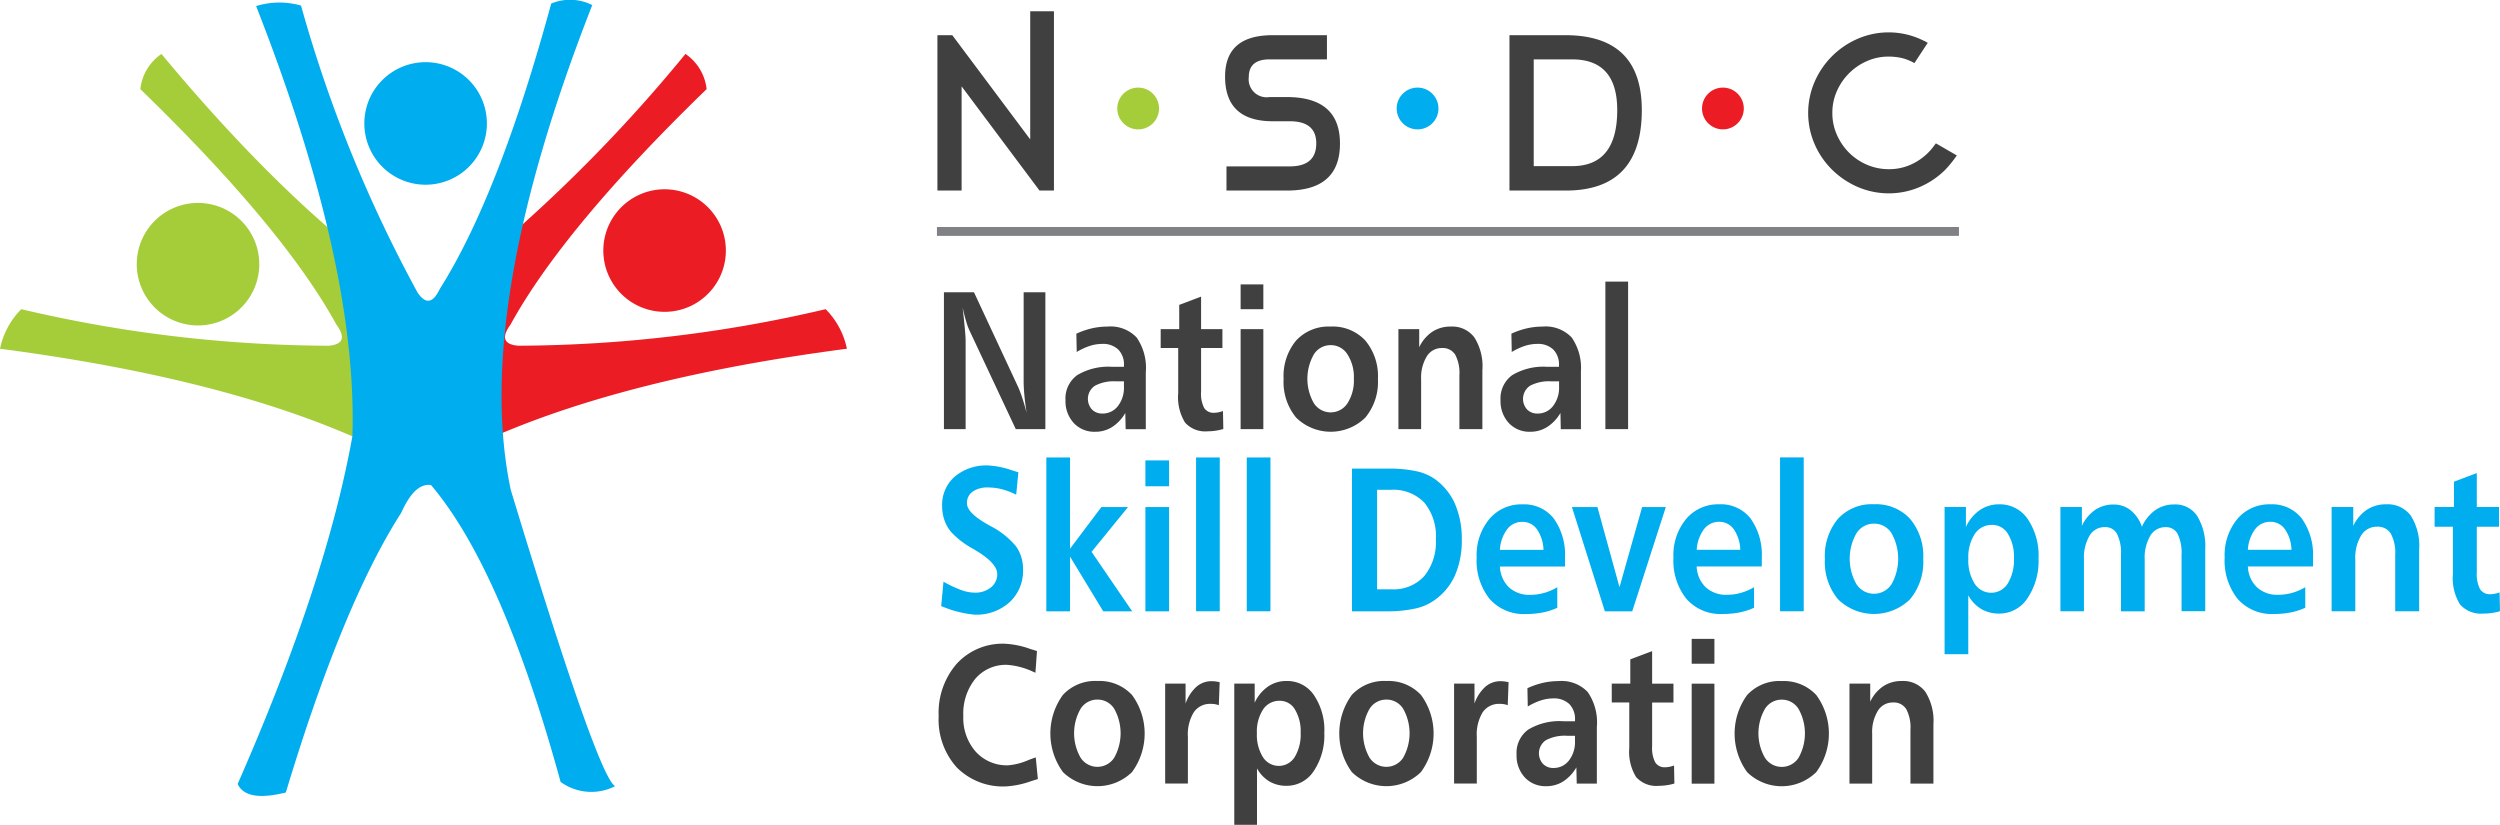
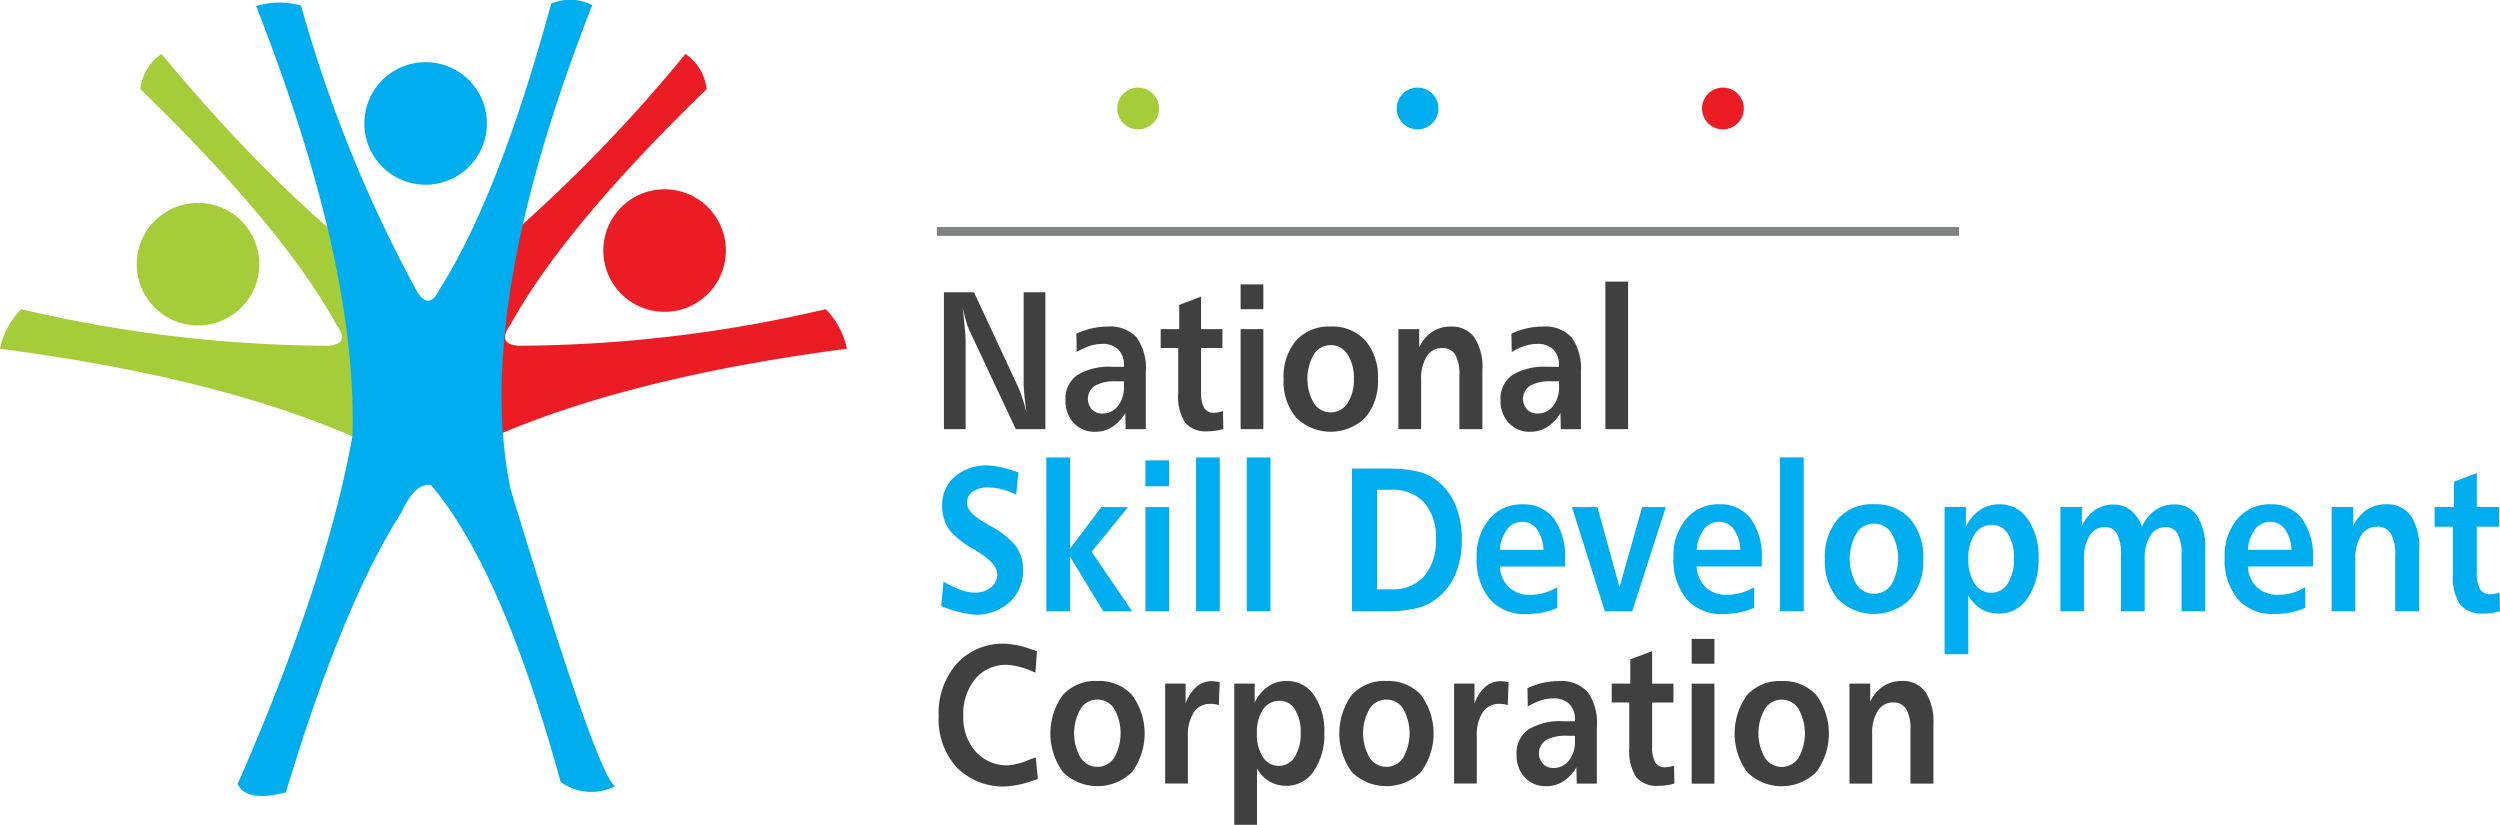
<svg xmlns="http://www.w3.org/2000/svg" width="222.691" height="73.473" viewBox="0 0 222.691 73.473">
  <defs>
    <clipPath id="clip-path">
      <rect id="Rectangle_22549" data-name="Rectangle 22549" width="222.691" height="73.473" fill="none" />
    </clipPath>
  </defs>
  <g id="Group_45528" data-name="Group 45528" transform="translate(0 0)">
    <rect id="Rectangle_22548" data-name="Rectangle 22548" width="91.037" height="0.79" transform="translate(83.459 20.221)" fill="#808184" />
    <g id="Group_45527" data-name="Group 45527" transform="translate(0 0)">
      <g id="Group_45526" data-name="Group 45526" clip-path="url(#clip-path)">
        <path id="Path_27342" data-name="Path 27342" d="M63.279,5.123A135.674,135.674,0,0,1,48.743,20.329a79.465,79.465,0,0,1-6.877,5.435c-.7.492-.9,1.471-1.594,1.918-1.378.882-3.248,1.165-4.595,1.866l6.419,11.639q12.89-6.836,35.565-9.805a7,7,0,0,0-1.893-3.524,121.332,121.332,0,0,1-27.394,3.256q-1.92-.173-.679-1.883,4.76-8.655,17.469-20.975a4.365,4.365,0,0,0-1.884-3.134" transform="translate(-2.221 -0.318)" fill="#ec1c24" fill-rule="evenodd" />
        <path id="Path_27343" data-name="Path 27343" d="M67.5,20.719a5.458,5.458,0,1,1-7.45-2.014,5.457,5.457,0,0,1,7.45,2.014" transform="translate(-3.568 -1.119)" fill="#ec1c24" fill-rule="evenodd" />
        <path id="Path_27344" data-name="Path 27344" d="M14.381,5.123q14.741,17.735,27.6,24.425L35.565,41.188Q22.675,34.352,0,31.383a7,7,0,0,1,1.893-3.524,121.332,121.332,0,0,0,27.394,3.256q1.92-.173.679-1.883Q25.207,20.577,12.5,8.257a4.365,4.365,0,0,1,1.884-3.134" transform="translate(0 -0.318)" fill="#a5cd39" fill-rule="evenodd" />
        <path id="Path_27345" data-name="Path 27345" d="M13.753,21.95a5.457,5.457,0,1,1,1.914,7.477,5.458,5.458,0,0,1-1.914-7.477" transform="translate(-0.809 -1.199)" fill="#a5cd39" fill-rule="evenodd" />
        <path id="Path_27346" data-name="Path 27346" d="M54.16.454Q43.516,27.63,46.9,43.627q7.76,25.586,9.3,26.4a4.647,4.647,0,0,1-4.858-.379Q46.136,50.685,39.8,43.207q-1.452-.219-2.65,2.462-5.206,8.108-10.284,24.922-3.535.883-4.291-.757,7.887-17.951,10.221-30.98Q33.28,23.642,24.22.542a7,7,0,0,1,4-.044A121.328,121.328,0,0,0,38.6,26.059q1.077,1.6,1.977-.315Q45.855,17.4,50.505.318A4.363,4.363,0,0,1,54.16.454" transform="translate(-1.405 0)" fill="#00adee" fill-rule="evenodd" />
        <path id="Path_27347" data-name="Path 27347" d="M40.067,5.905a5.458,5.458,0,1,1-5.458,5.458,5.458,5.458,0,0,1,5.458-5.458" transform="translate(-2.155 -0.367)" fill="#00adee" fill-rule="evenodd" />
        <path id="Path_27348" data-name="Path 27348" d="M89.664,27.7h2.678l3.971,8.52c.1.234.216.542.34.92s.249.808.377,1.294q-.134-.865-.2-1.578c-.044-.475-.065-.881-.065-1.219V27.7H98.7V39.892H96.064l-4.093-8.72a5.7,5.7,0,0,1-.32-.855c-.106-.357-.216-.773-.322-1.253.083.715.148,1.326.194,1.839s.073.873.073,1.077v7.912H89.664Zm15.32,7.934a3.576,3.576,0,0,0-1.867.39,1.407,1.407,0,0,0-.27,2.112,1.25,1.25,0,0,0,.935.366,1.7,1.7,0,0,0,1.377-.665,2.648,2.648,0,0,0,.54-1.723v-.48Zm2.662-.822v5.082h-1.795l-.031-1.444a3.654,3.654,0,0,1-1.171,1.251,2.775,2.775,0,0,1-1.507.424,2.5,2.5,0,0,1-1.92-.785,2.867,2.867,0,0,1-.73-2.029,2.56,2.56,0,0,1,1.042-2.229,5.384,5.384,0,0,1,3.122-.741H105.7V34.21a1.893,1.893,0,0,0-.509-1.411,1.969,1.969,0,0,0-1.439-.5,3.619,3.619,0,0,0-1.094.178,5.576,5.576,0,0,0-1.166.542l-.032-1.629a6.94,6.94,0,0,1,1.393-.48,6.3,6.3,0,0,1,1.377-.155,3.213,3.213,0,0,1,2.6.972,4.753,4.753,0,0,1,.818,3.084m4.922-6.726v2.9h1.9v1.681h-1.9v3.9A2.765,2.765,0,0,0,112.844,38a.975.975,0,0,0,.9.433,1.847,1.847,0,0,0,.358-.038,3.019,3.019,0,0,0,.418-.117l.031,1.6a4.518,4.518,0,0,1-.694.153,4.865,4.865,0,0,1-.706.053,2.4,2.4,0,0,1-2.011-.782,4.287,4.287,0,0,1-.608-2.6V32.666h-1.561V30.985h1.652V28.823Zm3.522,2.9h2.024v8.907h-2.024Zm0-3.989h2.024V29.21h-2.024Zm8.021,5.413a1.75,1.75,0,0,0-1.5.829,4.386,4.386,0,0,0,0,4.338,1.784,1.784,0,0,0,3,.008,3.754,3.754,0,0,0,.566-2.173,3.739,3.739,0,0,0-.572-2.182,1.745,1.745,0,0,0-1.5-.821m0-1.654A3.948,3.948,0,0,1,127.2,32a4.942,4.942,0,0,1,1.122,3.433,4.957,4.957,0,0,1-1.127,3.435,4.4,4.4,0,0,1-6.154,0,4.979,4.979,0,0,1-1.12-3.439A4.958,4.958,0,0,1,121.034,32a3.921,3.921,0,0,1,3.078-1.244m13.515,3.834v5.3H135.58V35.077a3.451,3.451,0,0,0-.376-1.822,1.3,1.3,0,0,0-1.177-.589,1.554,1.554,0,0,0-1.356.75,3.643,3.643,0,0,0-.5,2.047v4.429h-2.023V30.985H132V32.6a3.387,3.387,0,0,1,1.158-1.377,2.93,2.93,0,0,1,1.65-.468,2.457,2.457,0,0,1,2.109.972,4.814,4.814,0,0,1,.715,2.861m6.112,1.046a3.578,3.578,0,0,0-1.868.39,1.409,1.409,0,0,0-.27,2.112,1.25,1.25,0,0,0,.935.366,1.7,1.7,0,0,0,1.377-.665,2.648,2.648,0,0,0,.54-1.723v-.48Zm2.662-.822v5.082h-1.795l-.031-1.444A3.657,3.657,0,0,1,143.4,39.7a2.774,2.774,0,0,1-1.506.424,2.5,2.5,0,0,1-1.92-.785,2.868,2.868,0,0,1-.73-2.029,2.562,2.562,0,0,1,1.042-2.229,5.387,5.387,0,0,1,3.123-.741h1.041V34.21a1.893,1.893,0,0,0-.509-1.411,1.967,1.967,0,0,0-1.438-.5,3.608,3.608,0,0,0-1.093.178,5.582,5.582,0,0,0-1.167.542l-.031-1.629a6.913,6.913,0,0,1,1.392-.48,6.305,6.305,0,0,1,1.378-.155,3.211,3.211,0,0,1,2.6.972,4.753,4.753,0,0,1,.819,3.084m2.182-8.064h2.024V39.892h-2.024Z" transform="translate(-5.582 -1.665)" fill="#404041" />
        <path id="Path_27349" data-name="Path 27349" d="M96.278,44.771l-.192,2a6.236,6.236,0,0,0-1.257-.483,4.931,4.931,0,0,0-1.235-.161A2.3,2.3,0,0,0,92.2,46.5a1.22,1.22,0,0,0-.5,1.041c0,.553.6,1.176,1.81,1.86l.27.153a7.308,7.308,0,0,1,2.3,1.829,3.493,3.493,0,0,1,.615,2.071,3.779,3.779,0,0,1-1.189,2.883,4.382,4.382,0,0,1-3.128,1.118,9.716,9.716,0,0,1-2.674-.644c-.132-.049-.233-.085-.3-.116l.205-2.175a10.608,10.608,0,0,0,1.6.751,3.57,3.57,0,0,0,1.173.223,2.187,2.187,0,0,0,1.457-.47,1.486,1.486,0,0,0,.558-1.185q0-.93-1.809-2.041l-.19-.115c-.049-.031-.124-.073-.23-.135a7.591,7.591,0,0,1-1.888-1.466,3.269,3.269,0,0,1-.591-1.057,3.837,3.837,0,0,1-.2-1.252,3.318,3.318,0,0,1,1.123-2.614,4.355,4.355,0,0,1,3-.992,7.751,7.751,0,0,1,2.127.44c.244.076.425.134.541.168m2.49-1.322h2.109v8.132l2.793-3.713h2.373L102.8,51.86l3.619,5.3h-2.579l-2.96-4.877v4.877H98.768Zm8.823,4.419h2.11v9.287h-2.11Zm0-4.16h2.11v2.309h-2.11Zm4.515-.259h2.11V57.156h-2.11Zm4.515,0h2.11V57.156h-2.11Zm11.608,2.88v8.865h1.284a3.687,3.687,0,0,0,2.912-1.172,4.782,4.782,0,0,0,1.04-3.283,4.683,4.683,0,0,0-1.035-3.277,3.838,3.838,0,0,0-2.979-1.133Zm-2.237-1.888h3.229a11.567,11.567,0,0,1,2.456.223,4.509,4.509,0,0,1,1.671.69,5.4,5.4,0,0,1,1.82,2.226,7.8,7.8,0,0,1,.607,3.195,7.682,7.682,0,0,1-.614,3.191,5.363,5.363,0,0,1-1.845,2.214,4.661,4.661,0,0,1-1.734.736,11.59,11.59,0,0,1-2.535.238h-3.055Zm18.978,7.971v.751h-5.8a2.715,2.715,0,0,0,.8,1.848,2.657,2.657,0,0,0,1.893.675,4.593,4.593,0,0,0,1.248-.172,4.737,4.737,0,0,0,1.17-.506v1.832a5.857,5.857,0,0,1-1.3.418,7.723,7.723,0,0,1-1.493.137,4.047,4.047,0,0,1-3.226-1.337,5.471,5.471,0,0,1-1.162-3.708,5.037,5.037,0,0,1,1.13-3.417,3.719,3.719,0,0,1,2.949-1.307,3.348,3.348,0,0,1,2.787,1.258,5.545,5.545,0,0,1,1,3.527m-1.912-.732a3.407,3.407,0,0,0-.588-1.839,1.561,1.561,0,0,0-1.3-.656,1.666,1.666,0,0,0-1.349.656,3.414,3.414,0,0,0-.65,1.839Zm2.532-3.812h2.27l1.968,7.141,2.015-7.141h2.11l-2.992,9.287h-2.435ZM162.5,52.412v.751h-5.8a2.707,2.707,0,0,0,.8,1.848,2.656,2.656,0,0,0,1.892.675,4.6,4.6,0,0,0,1.249-.172,4.752,4.752,0,0,0,1.17-.506v1.832a5.865,5.865,0,0,1-1.3.418,7.713,7.713,0,0,1-1.492.137,4.047,4.047,0,0,1-3.226-1.337,5.471,5.471,0,0,1-1.162-3.708,5.037,5.037,0,0,1,1.129-3.417,3.721,3.721,0,0,1,2.95-1.307,3.35,3.35,0,0,1,2.787,1.258,5.551,5.551,0,0,1,1,3.527m-1.912-.732A3.4,3.4,0,0,0,160,49.841a1.564,1.564,0,0,0-1.3-.656,1.665,1.665,0,0,0-1.348.656,3.415,3.415,0,0,0-.65,1.839Zm3.54-8.231h2.11V57.156h-2.11Zm8.364,5.9a1.824,1.824,0,0,0-1.56.865,4.573,4.573,0,0,0,0,4.523,1.86,1.86,0,0,0,3.128.009,4.643,4.643,0,0,0,0-4.542,1.822,1.822,0,0,0-1.563-.855m0-1.725a4.113,4.113,0,0,1,3.217,1.3,5.15,5.15,0,0,1,1.17,3.579,5.172,5.172,0,0,1-1.176,3.582,4.586,4.586,0,0,1-6.416,0,5.187,5.187,0,0,1-1.168-3.585,5.174,5.174,0,0,1,1.163-3.579,4.088,4.088,0,0,1,3.209-1.3m8.4,8.114v5.244h-2.11V47.868h1.9v1.774a3.7,3.7,0,0,1,1.238-1.5,3.019,3.019,0,0,1,1.739-.516,2.986,2.986,0,0,1,2.53,1.317,5.793,5.793,0,0,1,.961,3.505,5.936,5.936,0,0,1-.983,3.543,2.99,2.99,0,0,1-2.524,1.368,3.085,3.085,0,0,1-1.592-.406,3.2,3.2,0,0,1-1.154-1.213m2.127-6.279a1.8,1.8,0,0,0-1.555.809,3.778,3.778,0,0,0-.572,2.215,3.882,3.882,0,0,0,.555,2.2,1.741,1.741,0,0,0,2.96-.007,4.028,4.028,0,0,0,.548-2.251,3.89,3.89,0,0,0-.531-2.16,1.616,1.616,0,0,0-1.406-.809m13.338.159a3.649,3.649,0,0,1,1.2-1.479,2.912,2.912,0,0,1,1.693-.5,2.321,2.321,0,0,1,2.031,1.032,5.161,5.161,0,0,1,.715,2.95v5.528h-2.11V52.134a3.866,3.866,0,0,0-.349-1.872,1.155,1.155,0,0,0-1.07-.6,1.552,1.552,0,0,0-1.365.763,3.846,3.846,0,0,0-.5,2.116v4.617h-2.11V52.134a3.842,3.842,0,0,0-.352-1.869,1.171,1.171,0,0,0-1.084-.608,1.549,1.549,0,0,0-1.364.763,3.838,3.838,0,0,0-.5,2.116v4.617H189.1V47.868h1.912v1.683a3.534,3.534,0,0,1,1.181-1.426,2.912,2.912,0,0,1,1.665-.48,2.369,2.369,0,0,1,1.506.52,3.186,3.186,0,0,1,.994,1.457M211.6,52.412v.751h-5.8a2.71,2.71,0,0,0,.8,1.848,2.659,2.659,0,0,0,1.893.675,4.605,4.605,0,0,0,1.249-.172,4.731,4.731,0,0,0,1.169-.506v1.832a5.841,5.841,0,0,1-1.3.418,7.713,7.713,0,0,1-1.492.137,4.046,4.046,0,0,1-3.226-1.337,5.471,5.471,0,0,1-1.162-3.708,5.037,5.037,0,0,1,1.129-3.417,3.719,3.719,0,0,1,2.949-1.307,3.347,3.347,0,0,1,2.787,1.258,5.545,5.545,0,0,1,1,3.527m-1.912-.732a3.4,3.4,0,0,0-.588-1.839,1.561,1.561,0,0,0-1.3-.656,1.664,1.664,0,0,0-1.348.656,3.4,3.4,0,0,0-.65,1.839Zm11.373-.055v5.531h-2.134V52.134a3.594,3.594,0,0,0-.393-1.9,1.354,1.354,0,0,0-1.227-.613,1.62,1.62,0,0,0-1.414.781,3.8,3.8,0,0,0-.522,2.135v4.617h-2.11V47.868h1.928v1.683a3.536,3.536,0,0,1,1.208-1.436,3.051,3.051,0,0,1,1.72-.489,2.562,2.562,0,0,1,2.2,1.014,5.02,5.02,0,0,1,.746,2.984m5.132-6.78v3.023h1.985v1.754h-1.985v4.071a2.888,2.888,0,0,0,.287,1.49,1.016,1.016,0,0,0,.935.452,1.938,1.938,0,0,0,.373-.039,3.051,3.051,0,0,0,.436-.122l.033,1.673a4.7,4.7,0,0,1-.723.159,5.027,5.027,0,0,1-.737.054,2.5,2.5,0,0,1-2.1-.815,4.47,4.47,0,0,1-.634-2.709V49.621h-1.628V47.868h1.723V45.614Z" transform="translate(-5.566 -2.704)" fill="#00adee" />
        <path id="Path_27350" data-name="Path 27350" d="M97.921,61.771l-.138,1.93c-.041-.017-.094-.04-.161-.067A6.567,6.567,0,0,0,95.271,63a3.562,3.562,0,0,0-2.846,1.244,4.918,4.918,0,0,0-1.065,3.31,4.549,4.549,0,0,0,1.1,3.174,3.726,3.726,0,0,0,2.9,1.219,5.653,5.653,0,0,0,1.814-.472c.283-.109.5-.185.639-.232L98,73.173c-.132.041-.327.1-.587.182a8.081,8.081,0,0,1-2.229.472,5.8,5.8,0,0,1-4.407-1.69,6.364,6.364,0,0,1-1.613-4.584,6.65,6.65,0,0,1,1.618-4.663,5.531,5.531,0,0,1,4.289-1.771,7.74,7.74,0,0,1,2.244.462c.28.088.483.149.61.19m5.377,4.323a1.751,1.751,0,0,0-1.5.829,4.386,4.386,0,0,0,0,4.338,1.783,1.783,0,0,0,3,.008,4.453,4.453,0,0,0,0-4.355,1.747,1.747,0,0,0-1.5-.821m0-1.654a3.946,3.946,0,0,1,3.085,1.244,5.8,5.8,0,0,1,0,6.868,4.4,4.4,0,0,1-6.153,0,5.842,5.842,0,0,1-.006-6.871,3.923,3.923,0,0,1,3.079-1.244m10.888.1-.075,2.059a1.786,1.786,0,0,0-.336-.091,2.093,2.093,0,0,0-.366-.029,1.749,1.749,0,0,0-1.53.749,3.8,3.8,0,0,0-.524,2.185v4.162h-2.024V64.67h1.818v1.775a3.6,3.6,0,0,1,.964-1.491,2.042,2.042,0,0,1,1.371-.5,2.451,2.451,0,0,1,.307.021c.112.015.242.036.395.065m3.325,7.679V77.25h-2.024V64.67h1.818v1.7a3.542,3.542,0,0,1,1.187-1.439,2.891,2.891,0,0,1,1.667-.494,2.862,2.862,0,0,1,2.426,1.262,5.557,5.557,0,0,1,.922,3.362,5.692,5.692,0,0,1-.942,3.4,2.868,2.868,0,0,1-2.421,1.313,2.957,2.957,0,0,1-1.527-.39,3.061,3.061,0,0,1-1.107-1.163M119.55,66.2a1.732,1.732,0,0,0-1.491.776,3.624,3.624,0,0,0-.548,2.124,3.712,3.712,0,0,0,.533,2.112,1.669,1.669,0,0,0,2.839-.007,3.862,3.862,0,0,0,.525-2.158,3.735,3.735,0,0,0-.509-2.071,1.55,1.55,0,0,0-1.348-.776m9.491-.106a1.75,1.75,0,0,0-1.5.829,4.386,4.386,0,0,0,0,4.338,1.783,1.783,0,0,0,3,.008,4.452,4.452,0,0,0,0-4.355,1.747,1.747,0,0,0-1.5-.821m0-1.654a3.948,3.948,0,0,1,3.086,1.244,5.8,5.8,0,0,1-.006,6.868,4.4,4.4,0,0,1-6.153,0,5.842,5.842,0,0,1-.006-6.871,3.921,3.921,0,0,1,3.078-1.244m10.889.1-.075,2.059a1.787,1.787,0,0,0-.336-.091,2.1,2.1,0,0,0-.366-.029,1.749,1.749,0,0,0-1.53.749,3.8,3.8,0,0,0-.524,2.185v4.162h-2.024V64.67h1.818v1.775a3.613,3.613,0,0,1,.963-1.491,2.046,2.046,0,0,1,1.372-.5,2.45,2.45,0,0,1,.307.021c.112.015.241.036.395.065m5.2,4.777a3.586,3.586,0,0,0-1.867.389,1.407,1.407,0,0,0-.27,2.112,1.247,1.247,0,0,0,.935.367,1.7,1.7,0,0,0,1.377-.665,2.648,2.648,0,0,0,.54-1.723v-.48Zm2.663-.823v5.082H146l-.032-1.443a3.651,3.651,0,0,1-1.171,1.25,2.776,2.776,0,0,1-1.507.425,2.5,2.5,0,0,1-1.919-.785,2.864,2.864,0,0,1-.73-2.029,2.56,2.56,0,0,1,1.042-2.229,5.383,5.383,0,0,1,3.122-.742h1.042V67.9a1.893,1.893,0,0,0-.509-1.411,1.969,1.969,0,0,0-1.439-.5,3.621,3.621,0,0,0-1.094.179,5.575,5.575,0,0,0-1.166.542l-.031-1.629a6.855,6.855,0,0,1,1.392-.48,6.3,6.3,0,0,1,1.377-.155,3.216,3.216,0,0,1,2.6.971,4.757,4.757,0,0,1,.819,3.084m4.921-6.725v2.9h1.9v1.681h-1.9v3.9a2.767,2.767,0,0,0,.276,1.43.976.976,0,0,0,.9.433,1.783,1.783,0,0,0,.358-.038,2.778,2.778,0,0,0,.418-.117l.031,1.605a4.421,4.421,0,0,1-.693.152,4.752,4.752,0,0,1-.707.053,2.4,2.4,0,0,1-2.011-.782,4.29,4.29,0,0,1-.608-2.6V66.352h-1.561V64.67h1.652V62.509Zm3.523,2.9h2.024v8.907h-2.024Zm0-3.989h2.024V62.9h-2.024Zm8.021,5.413a1.749,1.749,0,0,0-1.5.829,4.379,4.379,0,0,0,0,4.338,1.783,1.783,0,0,0,3,.008,4.449,4.449,0,0,0-.006-4.355,1.745,1.745,0,0,0-1.5-.821m0-1.654a3.948,3.948,0,0,1,3.086,1.244,5.806,5.806,0,0,1-.006,6.868,4.4,4.4,0,0,1-6.154,0,5.84,5.84,0,0,1,0-6.871,3.921,3.921,0,0,1,3.078-1.244m13.515,3.833v5.3h-2.047V68.762a3.449,3.449,0,0,0-.376-1.822,1.3,1.3,0,0,0-1.177-.589,1.554,1.554,0,0,0-1.356.75,3.643,3.643,0,0,0-.5,2.047v4.428h-2.023V64.67h1.849v1.614a3.387,3.387,0,0,1,1.158-1.377,2.93,2.93,0,0,1,1.649-.468,2.457,2.457,0,0,1,2.109.971,4.819,4.819,0,0,1,.715,2.862" transform="translate(-5.551 -3.777)" fill="#404041" />
-         <path id="Path_27351" data-name="Path 27351" d="M98.14,17.041,91.2,7.759v9.282H89.044V3.2H90.37l6.941,9.283V1.067h2.114V17.041Zm24.651-4.206q0-1.968-2.362-1.968h-1.513q-4.248,0-4.247-3.978,0-3.688,4.226-3.688h4.848V5.355h-5.117q-1.844,0-1.845,1.574a1.6,1.6,0,0,0,1.845,1.782h1.533q4.745,0,4.744,4.144,0,4.186-4.723,4.185h-5.387V14.887h5.636q2.362,0,2.362-2.052M140,3.2h4.973q6.816,0,6.816,6.672,0,7.168-6.775,7.168H140ZM149.6,9.872q0-4.517-4.019-4.517h-3.419v9.51h3.419q4.02,0,4.019-4.993m27.7,3.791a4.845,4.845,0,0,0,.353-.394q.165-.207.331-.435l1.865,1.077a10.522,10.522,0,0,1-1.016,1.264,7.286,7.286,0,0,1-2.3,1.554,7,7,0,0,1-5.512-.01,7.478,7.478,0,0,1-2.289-1.544,7.248,7.248,0,0,1-1.554-2.28,6.994,6.994,0,0,1,0-5.532,7.362,7.362,0,0,1,3.843-3.843,6.938,6.938,0,0,1,5.533.01c.124.055.245.111.362.166a3.265,3.265,0,0,1,.342.186l-1.182,1.8a1.183,1.183,0,0,1-.186-.094A1.155,1.155,0,0,0,175.7,5.5a3.806,3.806,0,0,0-.922-.3,5.251,5.251,0,0,0-.985-.093,4.758,4.758,0,0,0-1.948.4,5.2,5.2,0,0,0-2.683,2.683,4.706,4.706,0,0,0-.4,1.927,4.758,4.758,0,0,0,.4,1.948,5.227,5.227,0,0,0,1.088,1.6,5.085,5.085,0,0,0,1.6,1.077,4.86,4.86,0,0,0,1.948.394,4.713,4.713,0,0,0,1.927-.394,5.158,5.158,0,0,0,1.574-1.077" transform="translate(-5.543 -0.066)" fill="#404041" />
        <path id="Path_27352" data-name="Path 27352" d="M107.991,8.322a1.86,1.86,0,1,1-1.86,1.86,1.86,1.86,0,0,1,1.86-1.86" transform="translate(-6.607 -0.518)" fill="#a5cd39" fill-rule="evenodd" />
        <path id="Path_27353" data-name="Path 27353" d="M134.531,8.322a1.86,1.86,0,1,1-1.86,1.86,1.86,1.86,0,0,1,1.86-1.86" transform="translate(-8.259 -0.518)" fill="#00adee" fill-rule="evenodd" />
        <path id="Path_27354" data-name="Path 27354" d="M163.536,8.322a1.86,1.86,0,1,1-1.86,1.86,1.859,1.859,0,0,1,1.86-1.86" transform="translate(-10.065 -0.518)" fill="#ec1c24" fill-rule="evenodd" />
      </g>
    </g>
  </g>
</svg>